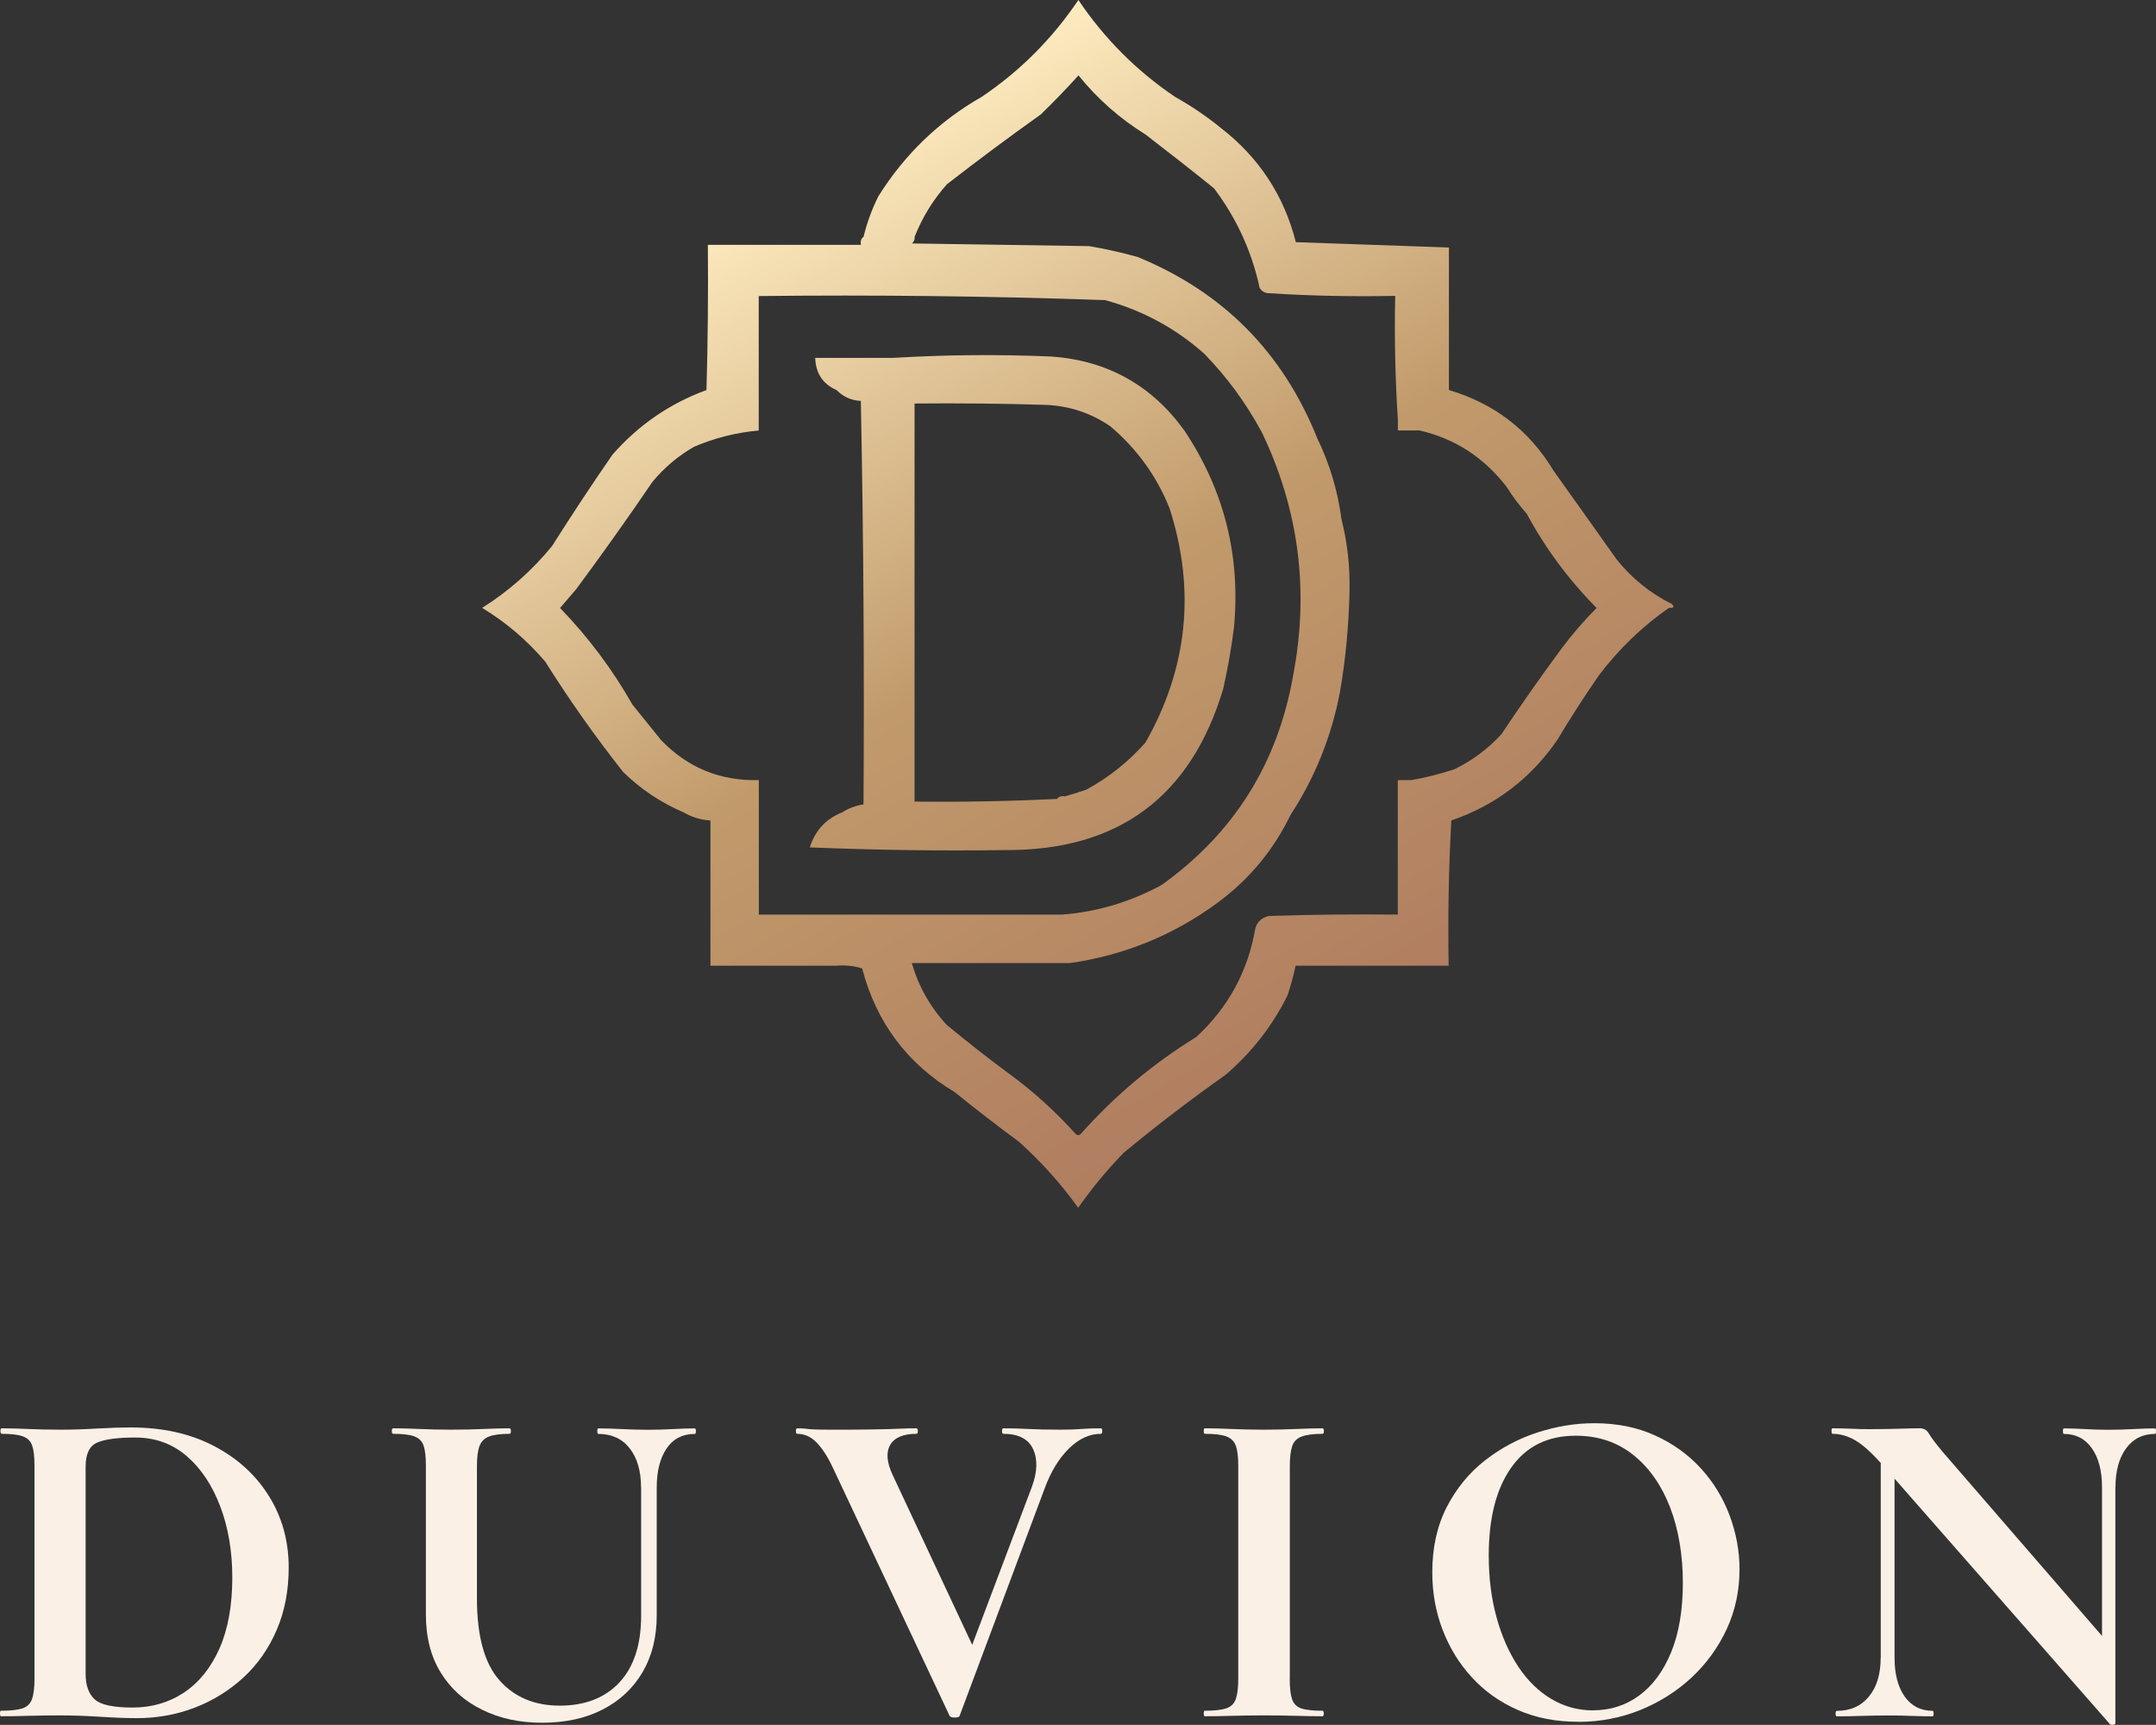
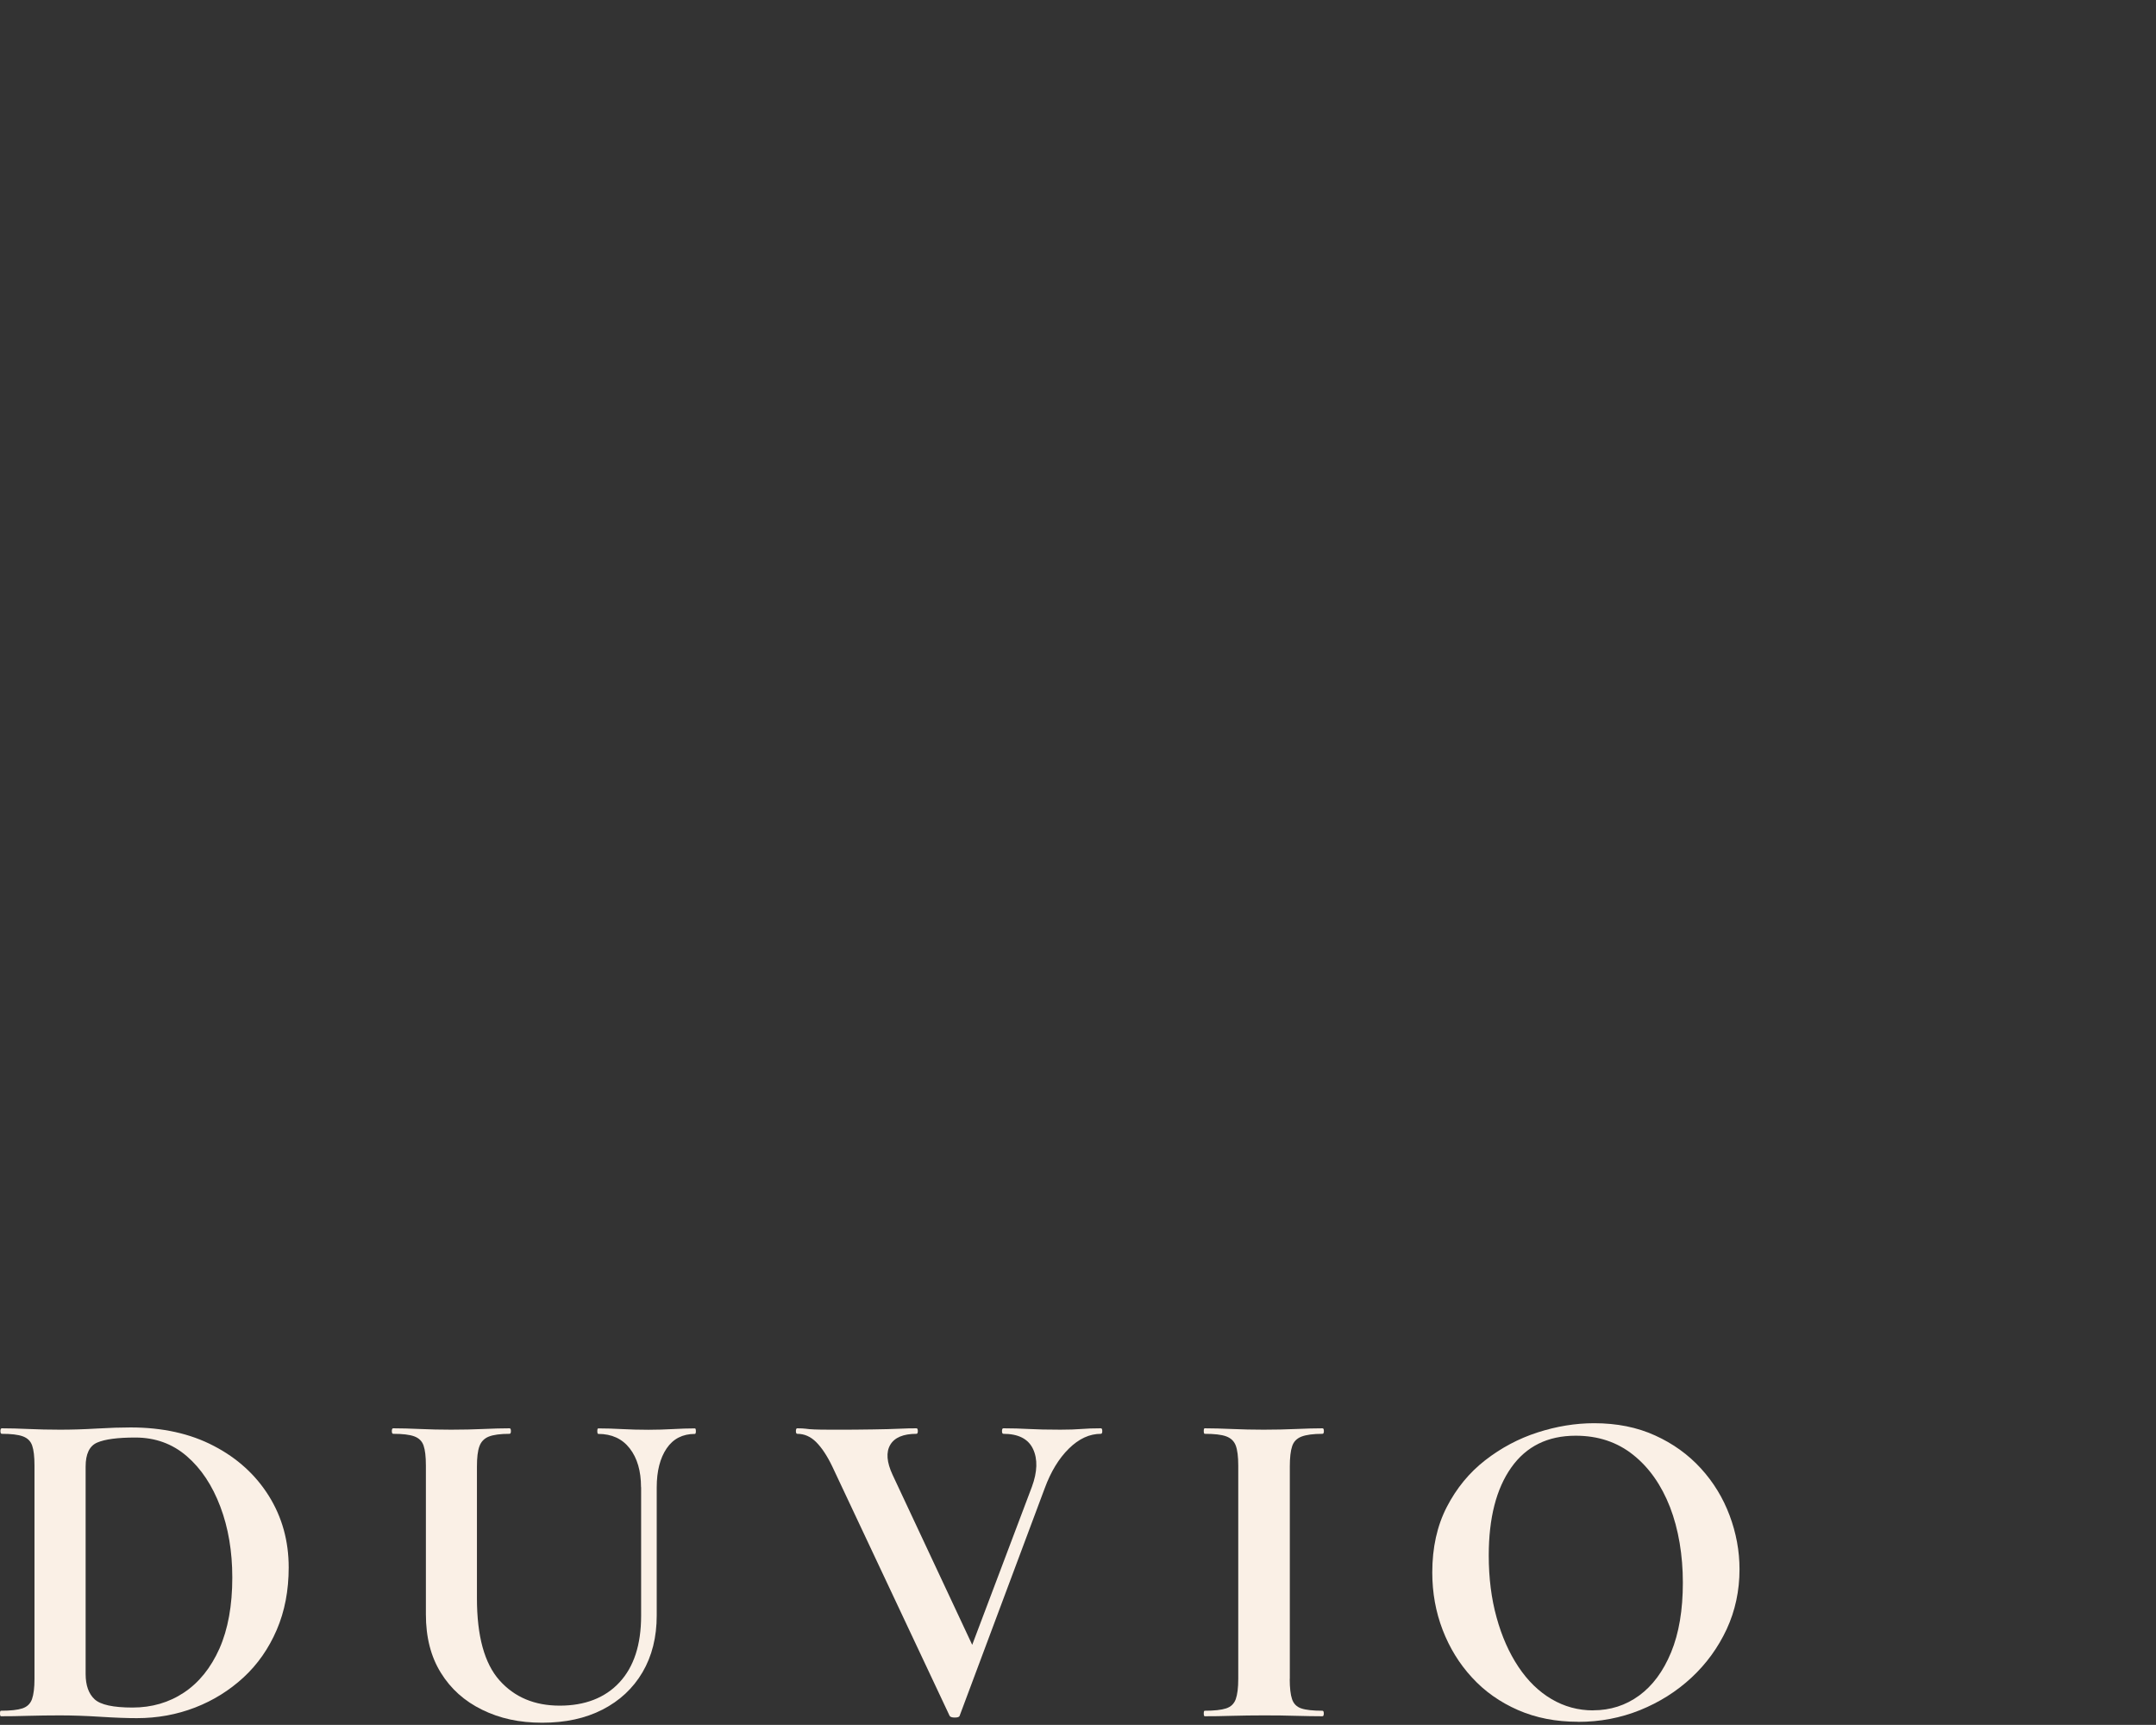
<svg xmlns="http://www.w3.org/2000/svg" id="Layer_1" data-name="Layer 1" viewBox="0 0 250.03 200.01">
  <rect x="0" y="0" width="250.03" height="200.01" fill="#333333" stroke="none" />
  <defs>
    <style>
      .cls-1 {
        fill: linen;
      }

      .cls-2 {
        fill: url(#linear-gradient);
        fill-rule: evenodd;
      }
    </style>
    <linearGradient id="linear-gradient" x1="94.53" y1="183.01" x2="155.17" y2="77.99" gradientTransform="translate(0 200.64) scale(1 -1)" gradientUnits="userSpaceOnUse">
      <stop offset="0" stop-color="#fdebbf" />
      <stop offset=".5" stop-color="#c19a6b" />
      <stop offset="1" stop-color="#b07d60" />
    </linearGradient>
  </defs>
  <g>
    <path class="cls-1" d="M15.9,199.23c-1.14,0-2.56-.05-4.27-.16-1.71-.11-3.27-.16-4.69-.16-1.28,0-2.51.02-3.68.05-1.17.04-2.22.05-3.15.05-.07,0-.11-.11-.11-.32s.03-.32.11-.32c1.1,0,1.93-.09,2.48-.27.55-.18.92-.53,1.12-1.07.19-.54.29-1.32.29-2.35v-24.74c0-1.03-.09-1.81-.27-2.32-.18-.52-.54-.87-1.09-1.07-.55-.2-1.36-.29-2.43-.29-.11,0-.16-.11-.16-.32s.05-.32.16-.32c.92,0,1.96.03,3.09.08,1.14.05,2.36.08,3.68.08s2.68-.04,4.21-.13c1.53-.09,2.84-.13,3.95-.13,3.7,0,6.92.71,9.65,2.14,2.74,1.42,4.87,3.37,6.4,5.82,1.53,2.46,2.29,5.22,2.29,8.28,0,2.67-.46,5.08-1.39,7.24s-2.21,3.99-3.84,5.5c-1.64,1.51-3.51,2.68-5.63,3.5-2.12.82-4.37,1.23-6.75,1.23h.03ZM15.37,198c2.24,0,4.23-.58,5.97-1.74s3.11-2.86,4.11-5.1c.99-2.24,1.49-4.99,1.49-8.23,0-3.03-.46-5.77-1.39-8.23-.93-2.46-2.22-4.41-3.89-5.85s-3.66-2.16-5.97-2.16c-2.06,0-3.54.2-4.43.59s-1.33,1.32-1.33,2.78v24.04c0,1.32.35,2.3,1.04,2.94s2.16.96,4.4.96h0Z" />
    <path class="cls-1" d="M74.34,172.46c0-1.89-.44-3.39-1.31-4.51-.87-1.12-2.09-1.68-3.65-1.68-.07,0-.11-.11-.11-.32s.03-.32.11-.32c.89,0,1.8.03,2.75.08.94.05,1.96.08,3.07.08.96,0,1.9-.03,2.83-.08.92-.05,1.78-.08,2.56-.08.07,0,.11.11.11.32s-.04.32-.11.32c-1.42,0-2.52.56-3.28,1.68s-1.15,2.63-1.15,4.51v14.85c0,2.53-.55,4.73-1.65,6.6-1.1,1.87-2.65,3.31-4.64,4.33s-4.32,1.52-6.99,1.52-4.92-.5-6.96-1.5c-2.05-1-3.65-2.43-4.8-4.3-1.16-1.87-1.73-4.12-1.73-6.76v-17.26c0-1.03-.09-1.81-.27-2.32-.18-.52-.54-.87-1.09-1.07-.55-.2-1.36-.29-2.43-.29-.11,0-.16-.11-.16-.32s.05-.32.16-.32c.92,0,1.96.03,3.09.08,1.14.05,2.35.08,3.63.08,1.35,0,2.6-.03,3.73-.08,1.14-.05,2.15-.08,3.04-.08.11,0,.16.11.16.32s-.05.32-.16.32c-1.07,0-1.87.11-2.4.32-.53.21-.9.59-1.09,1.12-.2.53-.29,1.32-.29,2.35v15.28c0,4.38.87,7.55,2.61,9.51,1.74,1.96,4.07,2.94,6.99,2.94s5.26-.9,6.93-2.7,2.51-4.37,2.51-7.72v-14.91h-.01Z" />
    <path class="cls-1" d="M127.67,165.62c.11,0,.16.11.16.32s-.05.32-.16.32c-1.32,0-2.55.57-3.71,1.71-1.16,1.14-2.09,2.67-2.8,4.59l-9.87,26.39c-.04.14-.22.21-.56.21s-.54-.07-.61-.21l-13.6-28.9c-.6-1.25-1.23-2.19-1.87-2.83s-1.37-.96-2.19-.96c-.11,0-.16-.11-.16-.32s.05-.32.16-.32c.43,0,.76.02.99.05.23.04.55.06.96.08.41.02,1.06.03,1.95.03,1.99,0,3.61,0,4.85-.03,1.24-.02,2.26-.04,3.04-.08.78-.04,1.46-.05,2.03-.05.11,0,.16.11.16.32s-.05.32-.16.32c-1.53,0-2.54.43-3.04,1.28s-.41,2.01.27,3.47l9.71,20.73-2.51,4.38,8.96-23.72c.64-1.74.68-3.21.13-4.38s-1.7-1.76-3.44-1.76c-.11,0-.16-.11-.16-.32s.05-.32.16-.32c1.03,0,2.01.03,2.93.08s2.15.08,3.68.08c1,0,1.8-.03,2.43-.08.62-.05,1.38-.08,2.27-.08h0Z" />
    <path class="cls-1" d="M149.57,194.68c0,1.03.09,1.82.27,2.35.18.53.53.89,1.07,1.07.53.18,1.35.27,2.45.27.11,0,.16.11.16.32s-.05.32-.16.32c-.93,0-1.96-.02-3.09-.05-1.14-.04-2.38-.05-3.73-.05-1.28,0-2.51.02-3.68.05-1.17.04-2.22.05-3.15.05-.07,0-.11-.11-.11-.32s.03-.32.11-.32c1.1,0,1.93-.09,2.48-.27.55-.18.92-.53,1.12-1.07.19-.54.29-1.32.29-2.35v-24.74c0-1.03-.1-1.81-.29-2.32-.2-.52-.57-.87-1.12-1.07-.55-.2-1.38-.29-2.48-.29-.07,0-.11-.11-.11-.32s.03-.32.11-.32c.92,0,1.97.03,3.15.08s2.4.08,3.68.08c1.35,0,2.6-.03,3.76-.08,1.15-.05,2.18-.08,3.07-.08.11,0,.16.11.16.32s-.05.32-.16.32c-1.07,0-1.88.11-2.43.32-.55.21-.92.59-1.09,1.12-.18.53-.27,1.32-.27,2.35v24.63h-.01Z" />
    <path class="cls-1" d="M183,199.65c-2.56,0-4.88-.45-6.96-1.36s-3.86-2.16-5.33-3.77c-1.48-1.6-2.61-3.45-3.41-5.53s-1.2-4.3-1.2-6.65c0-2.89.56-5.41,1.68-7.59,1.12-2.17,2.6-3.98,4.45-5.42,1.85-1.44,3.88-2.52,6.08-3.23,2.2-.71,4.39-1.07,6.56-1.07,2.63,0,4.99.47,7.07,1.42,2.08.94,3.85,2.22,5.31,3.82,1.46,1.6,2.57,3.42,3.33,5.45s1.15,4.11,1.15,6.25c0,2.49-.5,4.81-1.49,6.95-1,2.14-2.36,4.01-4.08,5.61s-3.72,2.86-5.97,3.77c-2.26.91-4.65,1.36-7.17,1.36h-.02ZM184.76,198.32c1.99,0,3.77-.57,5.33-1.71s2.8-2.81,3.71-5.02,1.36-4.9,1.36-8.07-.5-6.2-1.49-8.76c-1-2.56-2.42-4.59-4.27-6.06-1.85-1.48-4.07-2.22-6.67-2.22-3.24,0-5.73,1.23-7.47,3.69s-2.61,5.86-2.61,10.2c0,2.6.3,5,.91,7.19.6,2.19,1.45,4.1,2.53,5.72s2.36,2.87,3.84,3.74,3.08,1.31,4.83,1.31h0Z" />
-     <path class="cls-1" d="M245.32,199.81c0,.11-.08.17-.24.19s-.28,0-.35-.03l-26.3-29.97c-1.28-1.46-2.36-2.45-3.25-2.97s-1.78-.77-2.67-.77c-.07,0-.11-.11-.11-.32s.03-.32.11-.32c.71,0,1.44.02,2.19.05.75.04,1.44.05,2.08.05,1.28,0,2.44-.02,3.47-.05,1.03-.04,1.83-.05,2.4-.05.46,0,.81.21,1.04.61.23.41.77,1.13,1.63,2.16l19.57,22.6.43,8.81h0ZM218.11,192.23v-25.38l1.6.11v25.27c0,1.89.39,3.38,1.17,4.49.78,1.1,1.87,1.66,3.25,1.66.07,0,.11.11.11.32s-.04.32-.11.32c-.78,0-1.59-.02-2.43-.05-.84-.04-1.75-.05-2.75-.05-1.07,0-2.11.02-3.12.05-1.01.04-1.95.05-2.8.05-.11,0-.16-.11-.16-.32s.05-.32.16-.32c1.56,0,2.8-.55,3.71-1.66.91-1.1,1.36-2.6,1.36-4.49h0ZM245.32,172.46v27.35l-1.55-1.6v-25.75c0-1.89-.39-3.39-1.17-4.51s-1.87-1.68-3.25-1.68c-.07,0-.11-.11-.11-.32s.03-.32.11-.32c.78,0,1.59.03,2.43.08s1.75.08,2.75.08,1.9-.03,2.83-.08c.92-.05,1.78-.08,2.56-.08.07,0,.11.11.11.32s-.04.32-.11.32c-1.42,0-2.54.56-3.36,1.68s-1.23,2.63-1.23,4.51h0Z" />
  </g>
-   <path class="cls-2" d="M121.94,41.34c-6.18-.26-12.3-.21-18.37.16h-9.03c.06,1.79.89,3.04,2.49,3.74.75.77,1.68,1.19,2.8,1.25.31,15.59.41,31.18.31,46.78-.92.15-1.75.46-2.49.94-1.87.74-3.12,2.09-3.74,4.05,7.57.31,15.15.42,22.73.31,13.06.06,21.47-6.18,25.22-18.71.53-2.37.95-4.76,1.25-7.17.76-8.29-1.16-15.88-5.76-22.77-3.79-5.25-8.93-8.11-15.41-8.58ZM122.56,92.64c-5.5.27-11,.37-16.5.31v-46.16c5.09-.05,10.17,0,15.26.16,2.73.12,5.23.96,7.47,2.5,3.08,2.62,5.37,5.79,6.85,9.51,3.03,9.46,2.1,18.51-2.8,27.14-1.96,2.22-4.24,4.04-6.85,5.46-.83.29-1.66.55-2.49.78-.4-.07-.71.03-.93.31h-.01ZM193.87,70.03c-2.49-1.24-4.62-2.96-6.38-5.15-2.45-3.45-4.88-6.88-7.32-10.29-2.83-4.7-6.88-7.81-12.14-9.36v-16.53c-5.92-.21-11.83-.42-17.75-.62-1.38-5.42-4.29-9.84-8.72-13.26-1.67-1.36-3.44-2.55-5.29-3.59-4.45-3-8.18-6.74-11.21-11.23-3.03,4.49-6.76,8.23-11.21,11.23-4.95,2.82-8.94,6.67-11.99,11.54-.75,1.5-1.32,3.06-1.71,4.68-.28.22-.39.53-.31.94h-17.75c.05,5.62,0,11.23-.16,16.84-4.26,1.56-7.89,4.06-10.9,7.49-2.42,3.5-4.75,7.03-7.01,10.6-2.31,2.83-5.01,5.22-8.1,7.17,2.76,1.67,5.2,3.75,7.32,6.24,2.78,4.43,5.79,8.69,9.03,12.79,2.05,2,4.39,3.56,7.01,4.68.94.55,1.97.87,3.11.94v16.84h14.63c1.02-.09,2.01.02,2.96.31,1.65,6.28,5.23,11.06,10.74,14.35,2.43,1.97,4.92,3.89,7.47,5.77,2.58,2.32,4.86,4.87,6.85,7.64,1.59-2.27,3.35-4.4,5.29-6.39,3.83-3.17,7.78-6.18,11.83-9.05,3.03-2.61,5.42-5.68,7.16-9.2.37-1.13.69-2.27.93-3.43h17.75c-.1-5.62,0-11.23.31-16.84,5.13-1.76,9.23-4.88,12.3-9.36,1.53-2.56,3.14-5.05,4.83-7.49,2.3-3.03,4.99-5.63,8.1-7.8.59.03.69-.12.31-.47h.02ZM146.23,49.91c4.38,9.02,5.63,18.48,3.74,28.38-1.78,10.21-6.86,18.32-15.26,24.33-3.63,1.97-7.47,3.12-11.52,3.43h-35.19v-15.59c-4.49.11-8.28-1.45-11.37-4.68-1.1-1.37-2.19-2.73-3.27-4.05-2.33-4.1-5.13-7.84-8.41-11.23.63-.73,1.25-1.46,1.87-2.18,3.03-4.09,5.99-8.25,8.87-12.48,1.39-1.66,3-3.01,4.83-4.05,2.39-1.01,4.88-1.64,7.47-1.87v-15.59c13.4-.15,26.79,0,40.17.47,4.35,1.19,8.19,3.27,11.52,6.24,2.6,2.68,4.78,5.64,6.54,8.89v-.02ZM163.66,90.46h-1.56v15.59c-4.98-.05-9.96,0-14.95.16-.81.19-1.33.66-1.56,1.4-.85,4.97-3.13,9.19-6.85,12.63-5.01,3.08-9.47,6.82-13.39,11.23-.21.21-.42.21-.62,0-2.37-2.63-4.96-4.97-7.78-7.02-2.42-1.79-4.81-3.66-7.16-5.61-1.92-2.08-3.27-4.47-4.05-7.17h18.37c6.3-.91,12.01-3.25,17.13-7.02,3.65-2.71,6.46-6.09,8.41-10.14,2.86-4.37,4.78-9.15,5.76-14.35.65-3.82,1.01-7.67,1.09-11.54.07-2.89-.24-5.7-.93-8.42-.44-3.3-1.37-6.42-2.8-9.36-3.99-9.97-10.94-16.99-20.86-21.05-1.85-.51-3.71-.93-5.6-1.25-6.85-.1-13.7-.21-20.55-.31.23-.21.34-.47.31-.78.89-2.25,2.14-4.28,3.74-6.08,3.58-2.78,7.21-5.48,10.9-8.11,1.52-1.47,2.97-2.98,4.36-4.52,2.22,2.75,4.82,5.03,7.78,6.86,2.65,2.04,5.3,4.11,7.94,6.24,2.6,3.45,4.37,7.29,5.29,11.54.25.41.62.62,1.09.62,4.82.31,9.7.41,14.63.31-.1,4.84,0,9.62.31,14.35v1.25h2.49c4.12.94,7.49,3.13,10.12,6.55.71,1.12,1.49,2.16,2.34,3.12,2.16,4.01,4.86,7.65,8.1,10.92-1.46,1.46-2.81,3.02-4.05,4.68-2.41,3.25-4.74,6.58-7.01,9.98-1.58,1.7-3.39,3.05-5.45,4.05-1.66.54-3.32.96-4.98,1.25h-.01Z" />
</svg>